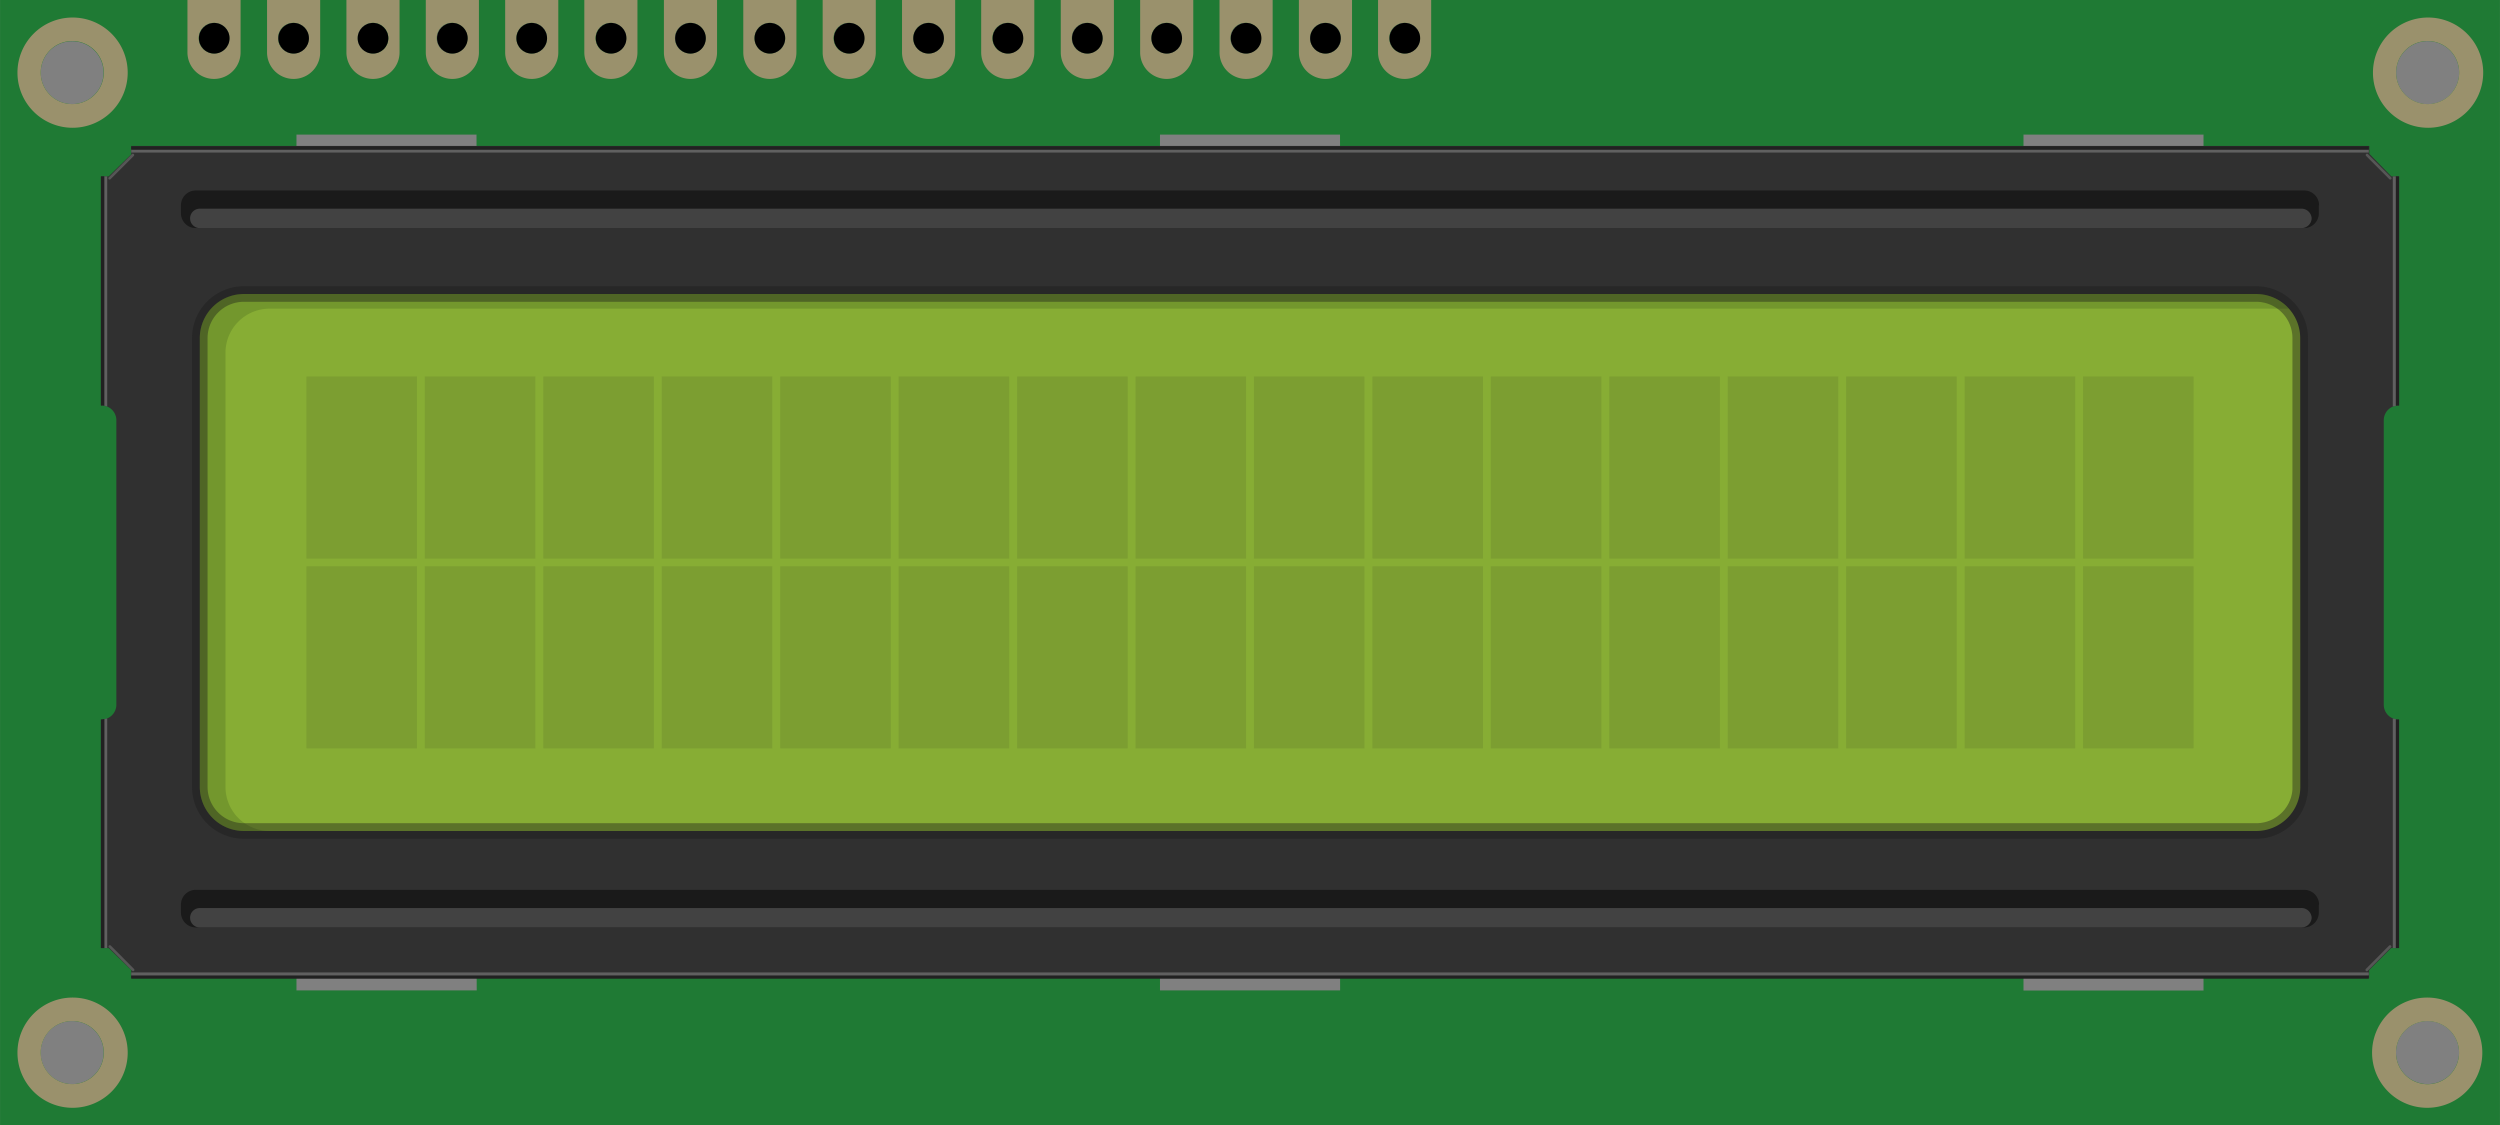
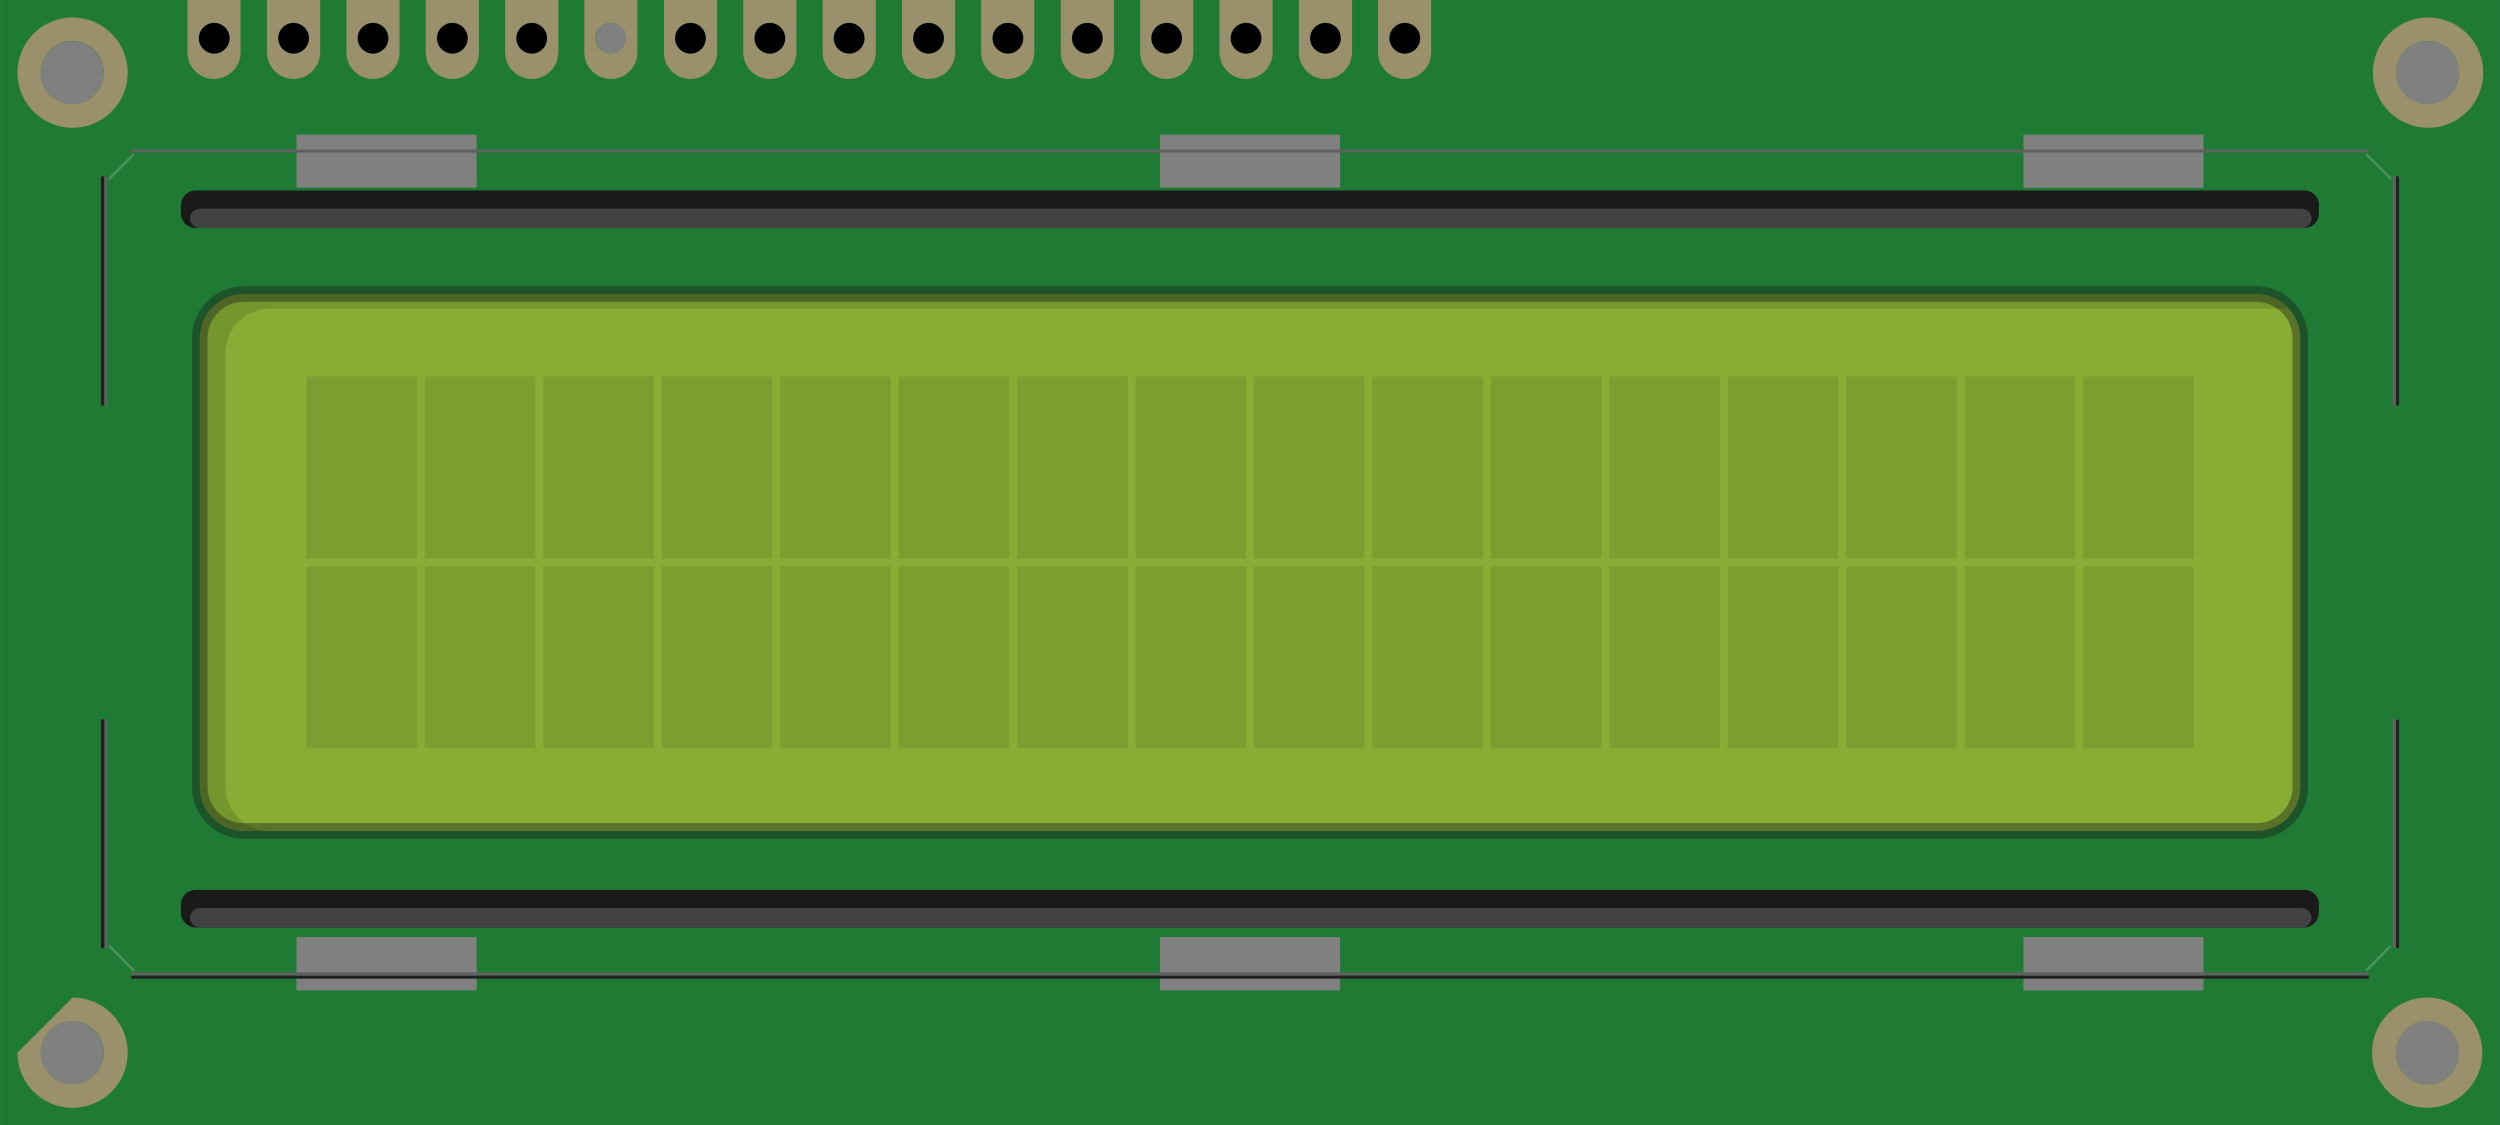
<svg xmlns="http://www.w3.org/2000/svg" width="80mm" height="36mm" viewBox="0 0 226.77 102.05">
  <rect x="0" y="0" width="226.77" height="102.05" fill="#808080" stroke="none" />
  <title>lcd</title>
  <path d="M0,0V102.05H226.77V0ZM113,2.08a1.39,1.39,0,1,1-1.39,1.39A1.39,1.39,0,0,1,113,2.08Zm-72,0a1.39,1.39,0,1,1-1.39,1.39A1.39,1.39,0,0,1,41,2.08Zm-7.2,0a1.39,1.39,0,1,1-1.39,1.39A1.39,1.39,0,0,1,33.83,2.08ZM6.54,3.74A2.85,2.85,0,1,1,3.69,6.59,2.85,2.85,0,0,1,6.54,3.74Zm0,94.6A2.86,2.86,0,1,1,9.4,95.49,2.86,2.86,0,0,1,6.55,98.34ZM19.43,4.85a1.39,1.39,0,1,1,1.39-1.38A1.38,1.38,0,0,1,19.43,4.85Zm5.81-1.38a1.39,1.39,0,1,1,1.39,1.39A1.39,1.39,0,0,1,25.24,3.47Zm18,86.37H26.89V85H43.22Zm0-72.82H26.89V12.21H43.22Zm5-12.17a1.39,1.39,0,1,1,1.39-1.38A1.38,1.38,0,0,1,48.23,4.85Zm7.2,0a1.39,1.39,0,1,1,1.39-1.38A1.38,1.38,0,0,1,55.43,4.85Zm7.2,0A1.39,1.39,0,1,1,64,3.47,1.38,1.38,0,0,1,62.63,4.85Zm7.2,0a1.39,1.39,0,1,1,1.39-1.38A1.38,1.38,0,0,1,69.83,4.85Zm7.2,0a1.39,1.39,0,1,1,1.39-1.38A1.38,1.38,0,0,1,77,4.85Zm7.2,0a1.39,1.39,0,1,1,1.39-1.38A1.38,1.38,0,0,1,84.23,4.85Zm7.2,0a1.39,1.39,0,1,1,1.39-1.38A1.38,1.38,0,0,1,91.43,4.85Zm7.2,0A1.39,1.39,0,1,1,100,3.47,1.38,1.38,0,0,1,98.63,4.85Zm5.81-1.38a1.39,1.39,0,1,1,1.39,1.39A1.39,1.39,0,0,1,104.44,3.47Zm17.11,86.37H105.22V85h16.33Zm0-72.82H105.22V12.21h16.33ZM120.23,4.85a1.39,1.39,0,1,1,1.39-1.38A1.38,1.38,0,0,1,120.23,4.85Zm7.2,0a1.39,1.39,0,1,1,1.39-1.38A1.38,1.38,0,0,1,127.43,4.85Zm72.45,85H183.55V85h16.33Zm0-72.82H183.55V12.21h16.33ZM220.21,3.73a2.86,2.86,0,1,1-2.86,2.86A2.86,2.86,0,0,1,220.21,3.73Zm0,94.61a2.86,2.86,0,1,1,2.85-2.85A2.86,2.86,0,0,1,220.21,98.34Z" transform="translate(0 0)" fill="#1f7a34" />
  <path d="M1.58,6.59a5,5,0,1,0,5-5A5,5,0,0,0,1.58,6.59Zm2.11,0A2.86,2.86,0,1,1,6.54,9.44,2.85,2.85,0,0,1,3.69,6.59Z" transform="translate(0 0)" fill="#9a916c" />
  <path d="M225.17,95.49a5,5,0,1,0-5,5A5,5,0,0,0,225.17,95.49Zm-2.11,0a2.86,2.86,0,1,1-2.85-2.86A2.86,2.86,0,0,1,223.06,95.49Z" transform="translate(0 0)" fill="#9a916c" />
-   <path d="M1.58,95.49a5,5,0,1,0,5-5A5,5,0,0,0,1.58,95.49Zm2.11,0a2.86,2.86,0,1,1,2.85,2.85A2.86,2.86,0,0,1,3.69,95.49Z" transform="translate(0 0)" fill="#9a916c" />
-   <path d="M217.56,65.27a1.34,1.34,0,0,1-1.33-1.33V38.11a1.34,1.34,0,0,1,1.33-1.33h.06V16h-.7l-2-2.05v-.71H11.9V14L9.85,16h-.7V36.78h.06a1.34,1.34,0,0,1,1.34,1.33V63.94a1.34,1.34,0,0,1-1.34,1.33H9.15V86h.7l2.05,2v.71h203v-.71l2-2h.7V65.27Z" transform="translate(0 0)" fill="#303030" />
+   <path d="M1.58,95.49a5,5,0,1,0,5-5Zm2.11,0a2.86,2.86,0,1,1,2.85,2.85A2.86,2.86,0,0,1,3.69,95.49Z" transform="translate(0 0)" fill="#9a916c" />
  <path d="M208.66,71.38a4,4,0,0,1-4,4H22.12a4,4,0,0,1-4-4V30.67a4,4,0,0,1,4-4H204.65a4,4,0,0,1,4,4Z" transform="translate(0 0)" fill="#87ad34" />
  <g opacity="0.2">
    <path d="M208.65,30.65v0Zm-186.53-4a4,4,0,0,0-4,4V71.38a4,4,0,0,0,4,4h2.33a4,4,0,0,1-4-4V32a4,4,0,0,1,4-4H207.61a4,4,0,0,0-3-1.34Z" transform="translate(0 0)" fill="#22420d" />
  </g>
  <path d="M210.36,18.62A1.34,1.34,0,0,0,209,17.28H17.75a1.34,1.34,0,0,0-1.34,1.34v.74a1.34,1.34,0,0,0,1.34,1.33H209a1.34,1.34,0,0,0,1.34-1.33v-.74Z" transform="translate(0 0)" fill="#1a1a1a" />
  <path d="M209.69,19.81a.93.93,0,0,0-1-.88H18.12a.88.88,0,1,0,0,1.76H208.73A.92.92,0,0,0,209.69,19.81Z" transform="translate(0 0)" fill="#424242" />
  <path d="M210.36,82.06A1.34,1.34,0,0,0,209,80.72H17.75a1.34,1.34,0,0,0-1.34,1.34v.73a1.35,1.35,0,0,0,1.34,1.34H209a1.35,1.35,0,0,0,1.34-1.34v-.73Z" transform="translate(0 0)" fill="#1a1a1a" />
  <path d="M209.69,83.25a.93.93,0,0,0-1-.88H18.12a.88.88,0,1,0,0,1.76H208.73A.93.93,0,0,0,209.69,83.25Z" transform="translate(0 0)" fill="#424242" />
  <line x1="9.94" y1="16.17" x2="12.05" y2="14.06" fill="none" stroke="#f2f2f2" stroke-linecap="round" stroke-opacity="0.2" stroke-width="0.24" />
  <line x1="12.07" y1="87.98" x2="9.96" y2="85.86" fill="none" stroke="#f2f2f2" stroke-linecap="round" stroke-opacity="0.2" stroke-width="0.24" />
  <line x1="216.82" y1="16.17" x2="214.71" y2="14.06" fill="none" stroke="#f2f2f2" stroke-linecap="round" stroke-opacity="0.2" stroke-width="0.24" />
  <line x1="214.69" y1="87.98" x2="216.8" y2="85.86" fill="none" stroke="#f2f2f2" stroke-linecap="round" stroke-opacity="0.2" stroke-width="0.24" />
  <path d="M208.66,71.38a4,4,0,0,1-4,4H22.12a4,4,0,0,1-4-4V30.67a4,4,0,0,1,4-4H204.65a4,4,0,0,1,4,4V71.38Z" transform="translate(0 0)" fill="none" stroke="#1a1a1a" stroke-opacity="0.4" stroke-width="1.41" />
  <path d="M215.25,6.59a5,5,0,1,0,5-5A5,5,0,0,0,215.25,6.59Zm2.1,0a2.86,2.86,0,1,1,2.86,2.85A2.86,2.86,0,0,1,217.35,6.59Z" transform="translate(0 0)" fill="#9a916c" />
  <path d="M17,0V4.75a2.41,2.41,0,1,0,4.82,0V0Zm2.41,4.85a1.39,1.39,0,1,1,1.39-1.38A1.38,1.38,0,0,1,19.43,4.85Z" transform="translate(0 0)" fill="#9a916c" />
  <path d="M24.22,0V4.75a2.41,2.41,0,0,0,4.82,0V0Zm2.41,4.85A1.39,1.39,0,1,1,28,3.47,1.38,1.38,0,0,1,26.63,4.85Z" transform="translate(0 0)" fill="#9a916c" />
  <path d="M31.42,0V4.75a2.41,2.41,0,0,0,4.82,0V0Zm2.41,4.85a1.39,1.39,0,1,1,1.39-1.38A1.38,1.38,0,0,1,33.83,4.85Z" transform="translate(0 0)" fill="#9a916c" />
  <path d="M38.62,0V4.75a2.41,2.41,0,1,0,4.82,0V0ZM41,4.85a1.39,1.39,0,1,1,1.39-1.38A1.38,1.38,0,0,1,41,4.85Z" transform="translate(0 0)" fill="#9a916c" />
  <path d="M45.82,0V4.75a2.41,2.41,0,0,0,4.82,0V0Zm2.41,4.85a1.39,1.39,0,1,1,1.39-1.38A1.38,1.38,0,0,1,48.23,4.85Z" transform="translate(0 0)" fill="#9a916c" />
  <path d="M53,0V4.75a2.41,2.41,0,0,0,4.82,0V0Zm2.41,4.85a1.39,1.39,0,1,1,1.39-1.38A1.38,1.38,0,0,1,55.43,4.85Z" transform="translate(0 0)" fill="#9a916c" />
  <path d="M60.22,0V4.75a2.41,2.41,0,0,0,4.82,0V0Zm2.41,4.85A1.39,1.39,0,1,1,64,3.47,1.38,1.38,0,0,1,62.63,4.85Z" transform="translate(0 0)" fill="#9a916c" />
  <path d="M67.42,0V4.75a2.41,2.41,0,0,0,4.82,0V0Zm2.41,4.85a1.39,1.39,0,1,1,1.39-1.38A1.38,1.38,0,0,1,69.83,4.85Z" transform="translate(0 0)" fill="#9a916c" />
  <path d="M74.62,0V4.75a2.41,2.41,0,0,0,4.82,0V0ZM77,4.85a1.39,1.39,0,1,1,1.39-1.38A1.38,1.38,0,0,1,77,4.85Z" transform="translate(0 0)" fill="#9a916c" />
  <path d="M81.82,0V4.75a2.41,2.41,0,1,0,4.82,0V0Zm2.41,4.85a1.39,1.39,0,1,1,1.39-1.38A1.38,1.38,0,0,1,84.23,4.85Z" transform="translate(0 0)" fill="#9a916c" />
  <path d="M89,0V4.75a2.41,2.41,0,1,0,4.82,0V0Zm2.41,4.85a1.39,1.39,0,1,1,1.39-1.38A1.38,1.38,0,0,1,91.43,4.85Z" transform="translate(0 0)" fill="#9a916c" />
  <path d="M96.22,0V4.75a2.41,2.41,0,0,0,4.82,0V0Zm2.41,4.85A1.39,1.39,0,1,1,100,3.47,1.38,1.38,0,0,1,98.63,4.85Z" transform="translate(0 0)" fill="#9a916c" />
  <path d="M103.42,0V4.75a2.41,2.41,0,0,0,4.82,0V0Zm2.41,4.85a1.39,1.39,0,1,1,1.39-1.38A1.38,1.38,0,0,1,105.83,4.85Z" transform="translate(0 0)" fill="#9a916c" />
  <path d="M110.62,0V4.75a2.41,2.41,0,1,0,4.82,0V0ZM113,4.85a1.39,1.39,0,1,1,1.39-1.38A1.38,1.38,0,0,1,113,4.85Z" transform="translate(0 0)" fill="#9a916c" />
  <path d="M117.82,0V4.75a2.41,2.41,0,1,0,4.82,0V0Zm2.41,4.85a1.39,1.39,0,1,1,1.39-1.38A1.38,1.38,0,0,1,120.23,4.85Z" transform="translate(0 0)" fill="#9a916c" />
  <path d="M125,0V4.75a2.41,2.41,0,1,0,4.82,0V0Zm2.41,4.85a1.39,1.39,0,1,1,1.39-1.38A1.38,1.38,0,0,1,127.43,4.85Z" transform="translate(0 0)" fill="#9a916c" />
  <rect x="27.79" y="51.37" width="10.03" height="16.52" fill="#1a1a1a" fill-opacity="0.1" />
  <rect x="38.53" y="51.37" width="10.03" height="16.52" fill="#1a1a1a" fill-opacity="0.1" />
  <rect x="49.28" y="51.37" width="10.03" height="16.52" fill="#1a1a1a" fill-opacity="0.1" />
  <rect x="60.02" y="51.37" width="10.03" height="16.52" fill="#1a1a1a" fill-opacity="0.1" />
  <rect x="70.77" y="51.37" width="10.03" height="16.52" fill="#1a1a1a" fill-opacity="0.1" />
  <rect x="81.51" y="51.37" width="10.03" height="16.52" fill="#1a1a1a" fill-opacity="0.1" />
  <rect x="92.26" y="51.37" width="10.03" height="16.52" fill="#1a1a1a" fill-opacity="0.1" />
  <rect x="103" y="51.37" width="10.03" height="16.52" fill="#1a1a1a" fill-opacity="0.1" />
  <rect x="113.74" y="51.37" width="10.03" height="16.52" fill="#1a1a1a" fill-opacity="0.1" />
  <rect x="124.49" y="51.37" width="10.03" height="16.52" fill="#1a1a1a" fill-opacity="0.1" />
  <rect x="135.23" y="51.37" width="10.03" height="16.52" fill="#1a1a1a" fill-opacity="0.1" />
  <rect x="145.98" y="51.37" width="10.03" height="16.52" fill="#1a1a1a" fill-opacity="0.1" />
  <rect x="156.72" y="51.37" width="10.03" height="16.52" fill="#1a1a1a" fill-opacity="0.1" />
  <rect x="167.46" y="51.37" width="10.03" height="16.52" fill="#1a1a1a" fill-opacity="0.1" />
  <rect x="178.21" y="51.37" width="10.03" height="16.52" fill="#1a1a1a" fill-opacity="0.1" />
  <rect x="188.95" y="51.37" width="10.03" height="16.52" fill="#1a1a1a" fill-opacity="0.1" />
  <rect x="27.79" y="34.15" width="10.03" height="16.52" fill="#1a1a1a" fill-opacity="0.1" />
  <rect x="38.53" y="34.15" width="10.03" height="16.52" fill="#1a1a1a" fill-opacity="0.1" />
  <rect x="49.28" y="34.15" width="10.03" height="16.52" fill="#1a1a1a" fill-opacity="0.1" />
  <rect x="60.02" y="34.15" width="10.03" height="16.52" fill="#1a1a1a" fill-opacity="0.1" />
  <rect x="70.77" y="34.15" width="10.03" height="16.52" fill="#1a1a1a" fill-opacity="0.1" />
  <rect x="81.51" y="34.15" width="10.03" height="16.52" fill="#1a1a1a" fill-opacity="0.1" />
  <rect x="92.26" y="34.15" width="10.03" height="16.52" fill="#1a1a1a" fill-opacity="0.1" />
  <rect x="103" y="34.15" width="10.03" height="16.52" fill="#1a1a1a" fill-opacity="0.1" />
  <rect x="113.74" y="34.15" width="10.03" height="16.52" fill="#1a1a1a" fill-opacity="0.1" />
  <rect x="124.49" y="34.15" width="10.03" height="16.52" fill="#1a1a1a" fill-opacity="0.1" />
  <rect x="135.23" y="34.15" width="10.03" height="16.52" fill="#1a1a1a" fill-opacity="0.1" />
  <rect x="145.98" y="34.15" width="10.03" height="16.52" fill="#1a1a1a" fill-opacity="0.1" />
  <rect x="156.72" y="34.15" width="10.03" height="16.52" fill="#1a1a1a" fill-opacity="0.1" />
  <rect x="167.46" y="34.15" width="10.03" height="16.52" fill="#1a1a1a" fill-opacity="0.1" />
  <rect x="178.21" y="34.15" width="10.03" height="16.52" fill="#1a1a1a" fill-opacity="0.1" />
  <rect x="188.95" y="34.15" width="10.03" height="16.52" fill="#1a1a1a" fill-opacity="0.1" />
  <path d="M9.45,65.22V86h.27V65.17A1.17,1.17,0,0,1,9.45,65.22Z" transform="translate(0 0)" fill="#606060" />
  <path d="M9.72,36.88V16H9.45v20.8A1.17,1.17,0,0,1,9.72,36.88Z" transform="translate(0 0)" fill="#606060" />
  <rect x="11.9" y="13.57" width="202.97" height="0.27" fill="#606060" />
-   <rect x="11.9" y="13.27" width="202.97" height="0.3" fill="#212121" />
  <path d="M9.21,36.78a.93.93,0,0,1,.24,0V16h-.3V36.78Z" transform="translate(0 0)" fill="#212121" />
  <path d="M9.21,65.27H9.15V86h.31V65.22A1.11,1.11,0,0,1,9.21,65.27Z" transform="translate(0 0)" fill="#212121" />
  <rect x="11.9" y="88.48" width="202.97" height="0.3" fill="#212121" />
  <rect x="11.9" y="88.21" width="202.97" height="0.27" fill="#606060" />
  <path d="M217.56,65.27a1.11,1.11,0,0,1-.25,0V86h.31V65.27Z" transform="translate(0 0)" fill="#212121" />
  <path d="M217.56,36.78h.06V16h-.31v20.8A1.11,1.11,0,0,1,217.56,36.78Z" transform="translate(0 0)" fill="#212121" />
  <path d="M217.05,65.17V86h.27V65.22A1.17,1.17,0,0,1,217.05,65.17Z" transform="translate(0 0)" fill="#606060" />
  <path d="M217.32,36.83V16h-.27V36.88A1.17,1.17,0,0,1,217.32,36.83Z" transform="translate(0 0)" fill="#606060" />
  <circle cx="19.43" cy="3.47" r="1.39" />
  <circle cx="26.63" cy="3.47" r="1.39" />
  <circle cx="33.83" cy="3.47" r="1.39" />
  <circle cx="41.03" cy="3.47" r="1.39" />
  <circle cx="48.23" cy="3.47" r="1.39" />
-   <circle cx="55.43" cy="3.47" r="1.39" />
  <path d="M61.24,3.47a1.39,1.39,0,1,1,1.39,1.39,1.39,1.39,0,0,1-1.39-1.39" transform="translate(0 0)" />
  <circle cx="69.83" cy="3.47" r="1.39" />
  <circle cx="77.03" cy="3.47" r="1.39" />
  <circle cx="84.23" cy="3.47" r="1.39" />
  <circle cx="91.43" cy="3.47" r="1.39" />
  <circle cx="98.63" cy="3.47" r="1.39" />
  <circle cx="105.83" cy="3.47" r="1.39" />
  <circle cx="113.03" cy="3.47" r="1.39" />
  <circle cx="120.23" cy="3.47" r="1.39" />
  <circle cx="127.43" cy="3.47" r="1.39" />
</svg>